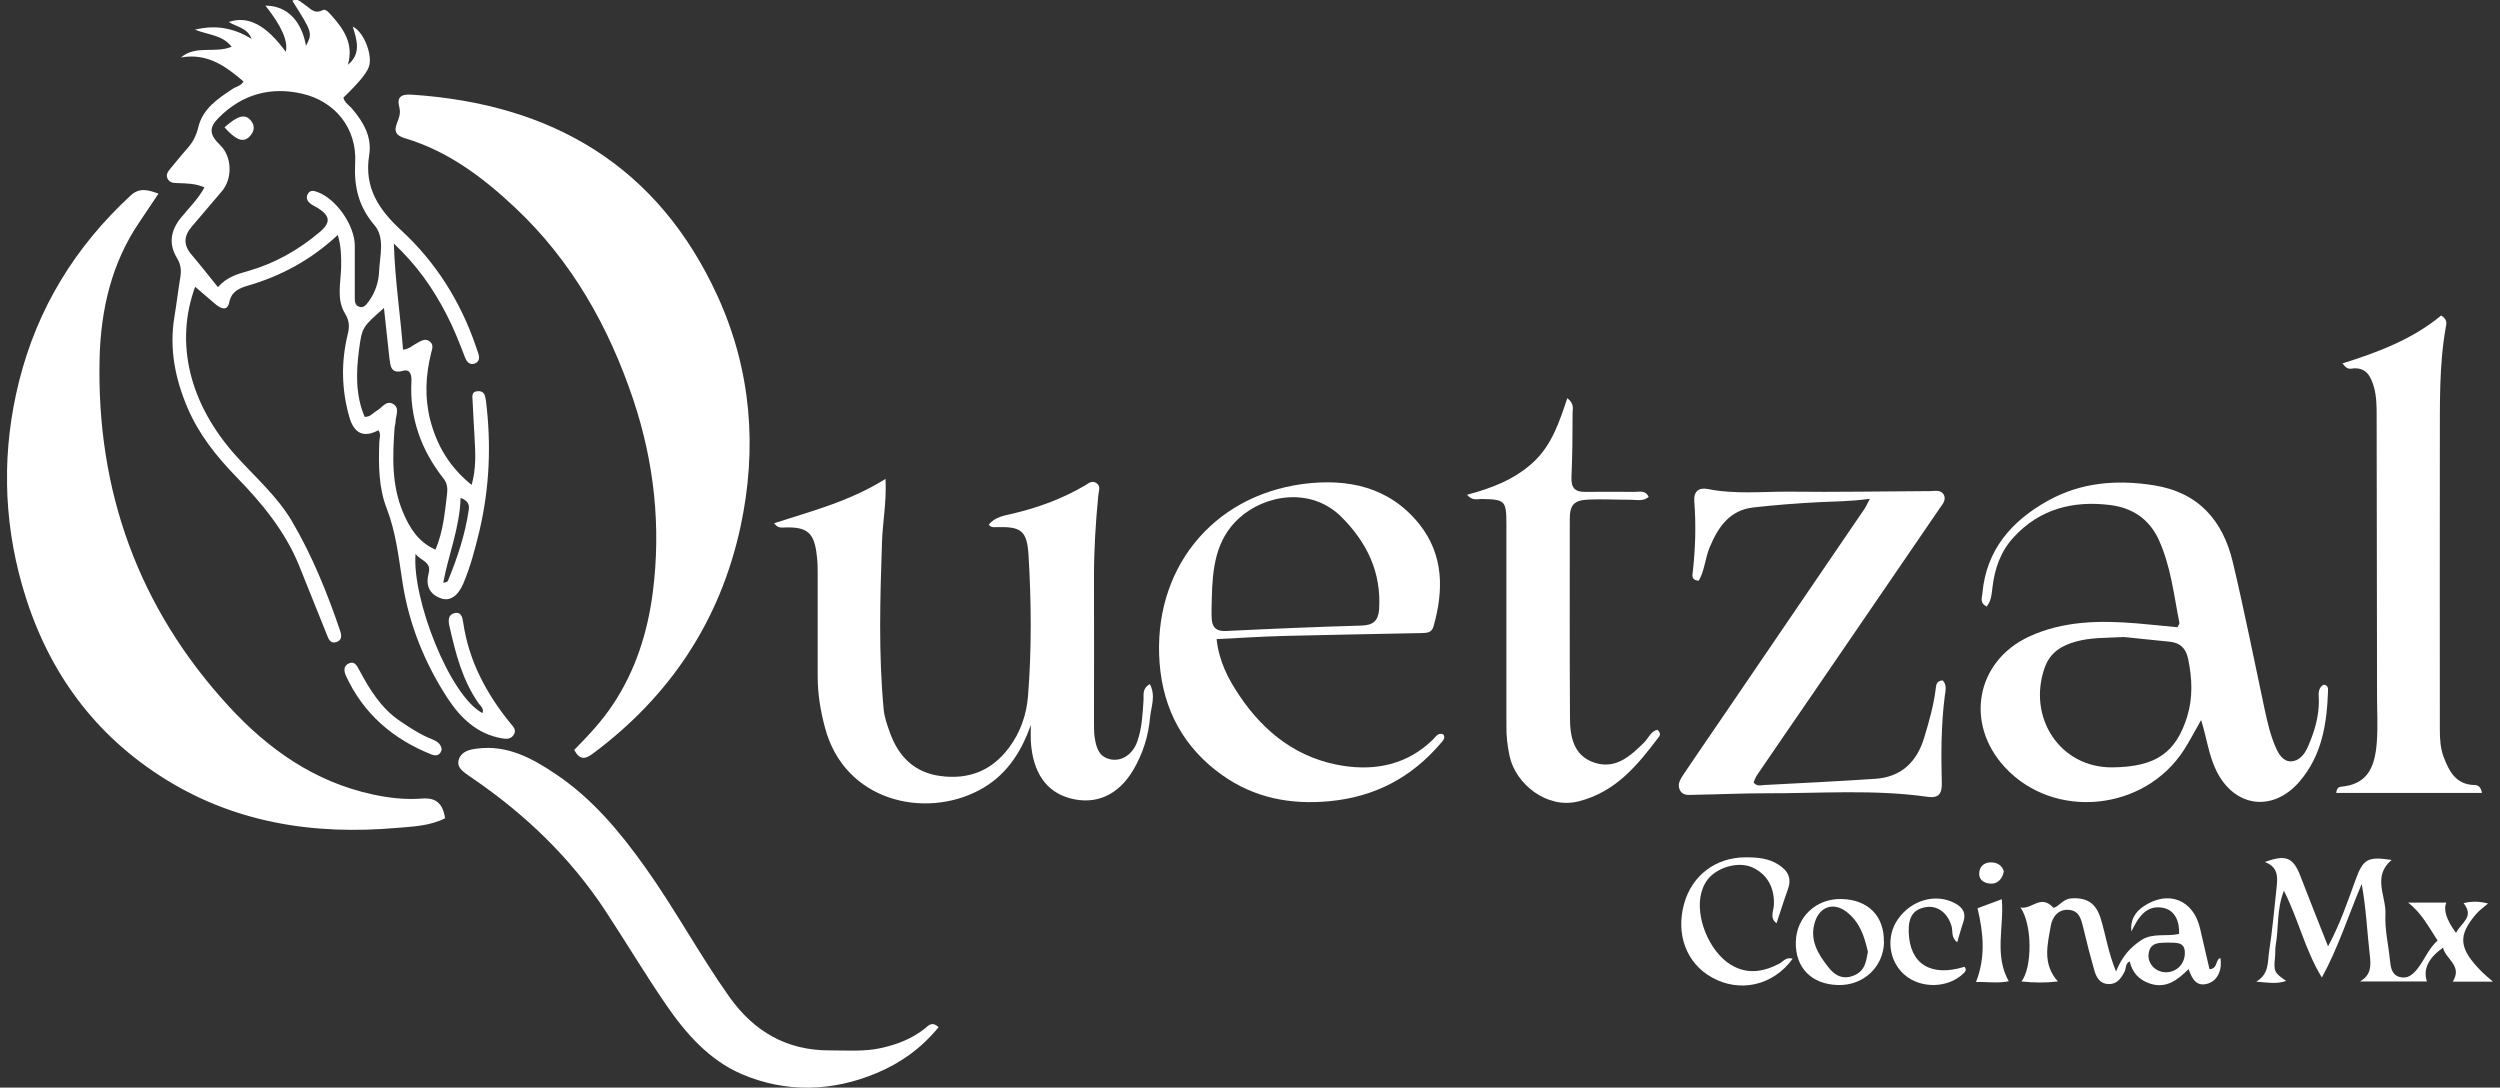
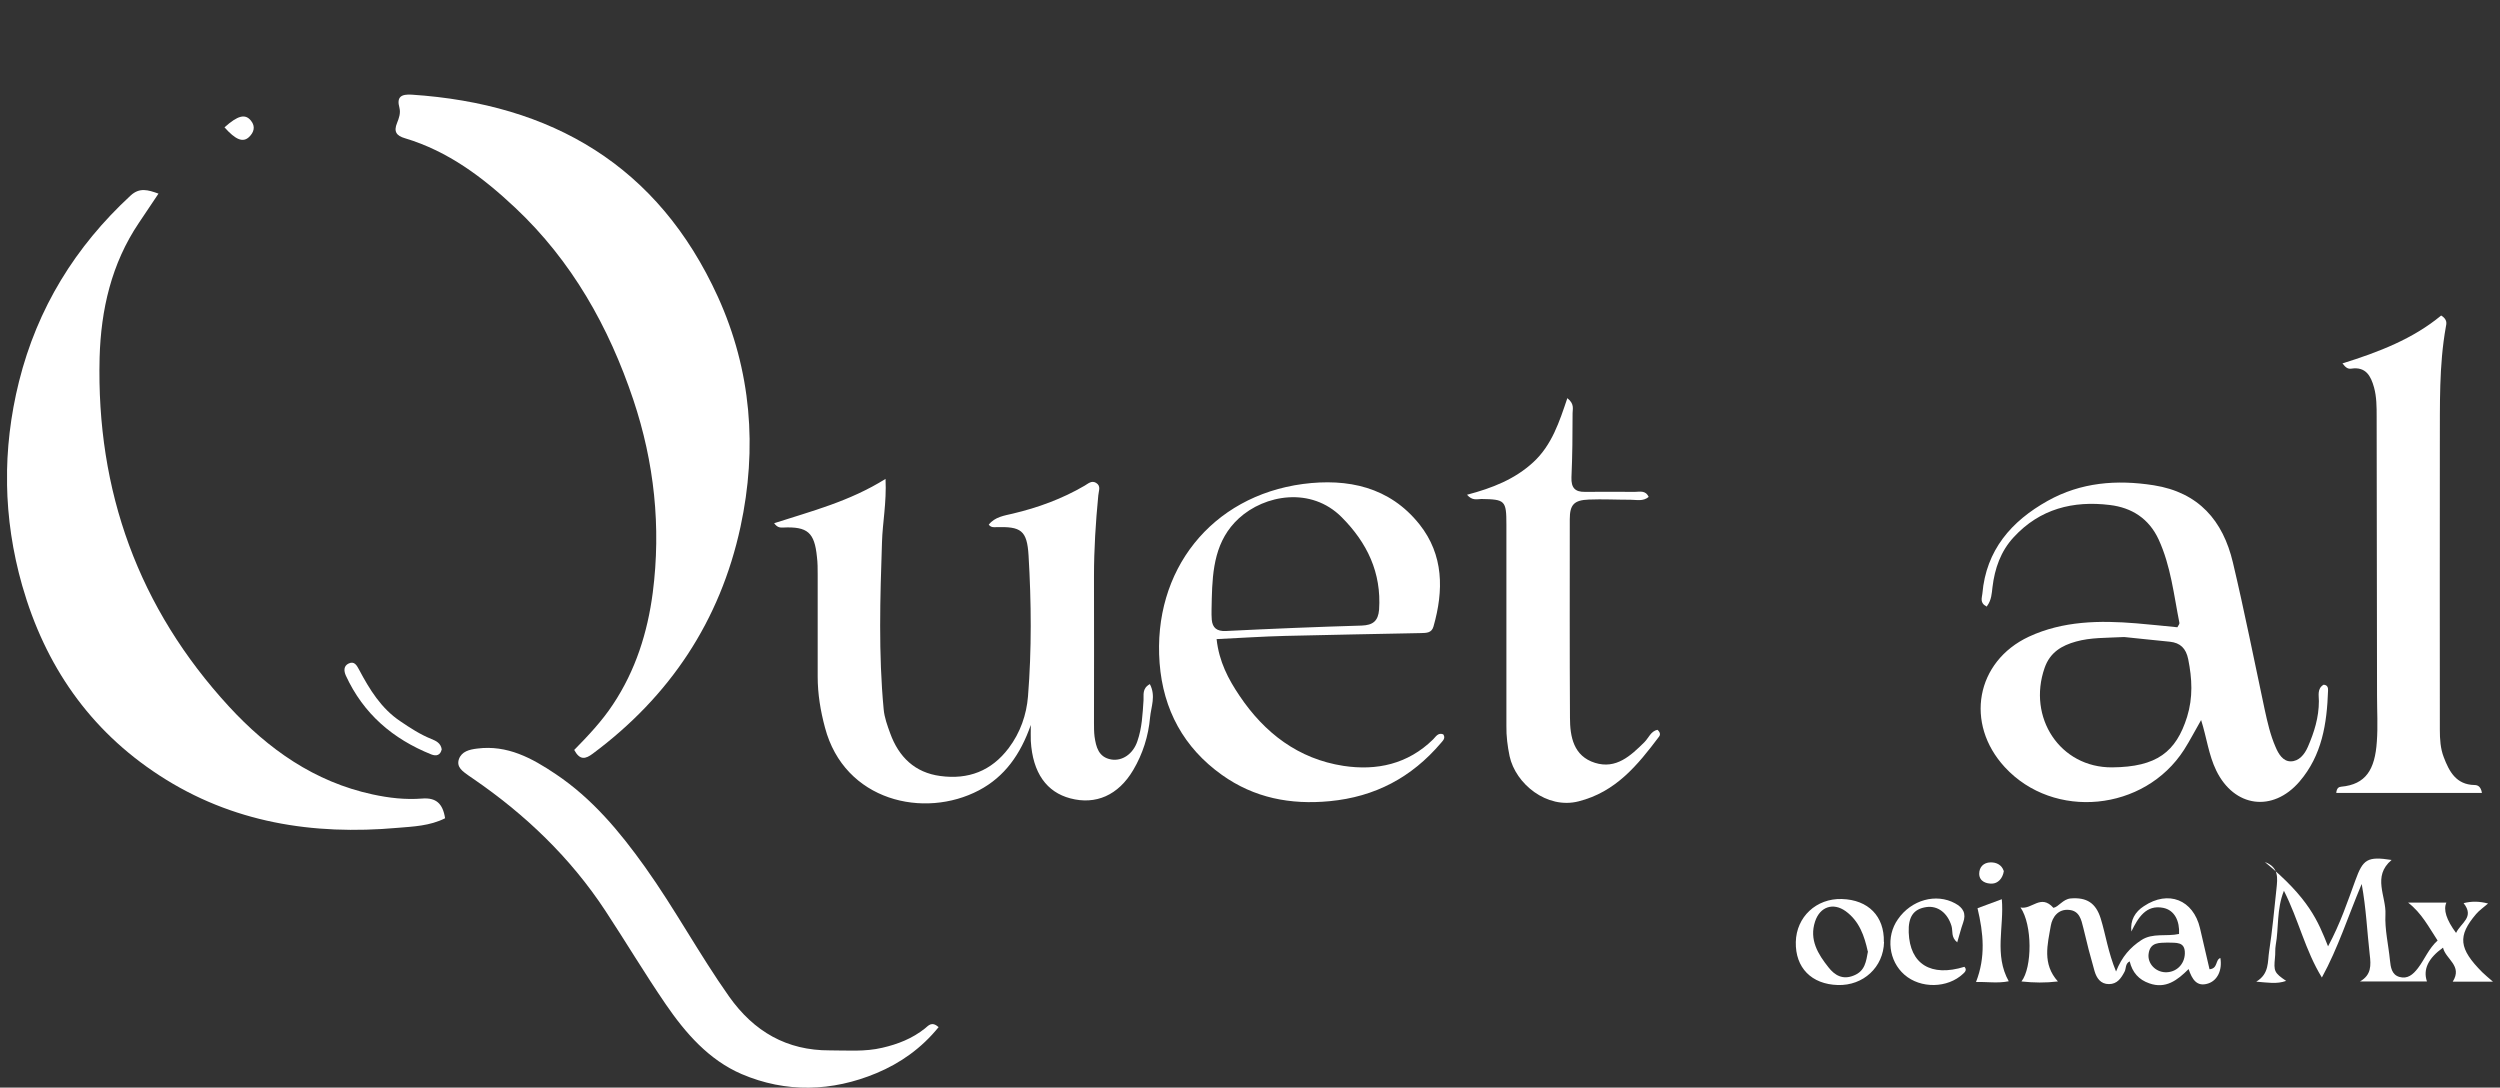
<svg xmlns="http://www.w3.org/2000/svg" width="177" height="77" viewBox="0 0 177 77" fill="none">
  <rect x="0" y="0" width="177" height="77" fill="#333333" stroke="none" />
  <g clip-path="url(#clip0_6354_19)">
    <path d="M31.512 57.933C30.427 58.478 29.262 58.518 28.15 58.611C22.154 59.143 16.436 58.252 11.287 54.901C6.337 51.684 3.187 47.109 1.572 41.459C0.209 36.672 0.143 31.832 1.347 27.005C2.644 21.82 5.331 17.458 9.249 13.842C9.884 13.257 10.48 13.443 11.221 13.709C10.732 14.44 10.281 15.105 9.831 15.783C7.886 18.668 7.145 21.939 7.052 25.317C6.814 34.757 9.805 43.054 16.211 50.021C18.991 53.04 22.26 55.353 26.377 56.244C27.541 56.497 28.706 56.63 29.884 56.537C30.877 56.457 31.353 56.896 31.512 57.933Z" fill="white" />
    <path d="M40.645 53.106C41.651 52.082 42.617 51.059 43.398 49.875C45 47.468 45.847 44.783 46.217 41.95C46.813 37.31 46.323 32.736 44.841 28.308C43.107 23.136 40.486 18.482 36.489 14.719C34.199 12.565 31.737 10.704 28.666 9.786C28.071 9.613 27.859 9.321 28.11 8.709C28.243 8.377 28.375 8.018 28.283 7.645C28.058 6.834 28.428 6.662 29.143 6.701C39.057 7.353 46.588 11.714 50.824 21.009C53.193 26.221 53.63 31.725 52.425 37.31C50.982 43.971 47.422 49.303 41.969 53.359C41.453 53.744 41.055 53.851 40.645 53.08V53.106Z" fill="white" />
-     <path d="M26.787 30.462C25.755 31.012 25.071 30.702 24.735 29.532C24.179 27.59 24.14 25.636 24.616 23.681C24.749 23.149 24.749 22.724 24.431 22.205C23.809 21.195 24.127 20.024 24.153 18.921C24.166 18.163 24.153 17.432 23.915 16.634C22.035 18.389 19.904 19.546 17.508 20.237C16.913 20.41 16.383 20.649 16.225 21.421C16.092 22.059 15.616 21.846 15.245 21.527C14.742 21.102 14.252 20.676 13.816 20.304C12.36 24.279 13.392 28.614 16.767 32.337C18.104 33.813 19.613 35.129 20.659 36.885C22.101 39.331 23.16 41.95 24.073 44.636C24.193 44.969 24.232 45.328 23.809 45.461C23.372 45.594 23.253 45.221 23.134 44.916C22.472 43.28 21.823 41.645 21.162 40.009C20.169 37.589 18.541 35.621 16.741 33.773C15.338 32.324 14.094 30.781 13.286 28.893C12.399 26.819 11.976 24.705 12.346 22.445C12.505 21.5 12.611 20.556 12.77 19.612C12.849 19.134 12.796 18.708 12.545 18.296C11.91 17.259 12.082 16.302 12.836 15.384C13.392 14.706 14.027 14.094 14.477 13.27C13.829 12.977 13.207 12.991 12.598 12.964C12.293 12.964 11.976 12.938 11.843 12.605C11.738 12.326 11.923 12.1 12.095 11.9C12.479 11.448 12.836 10.983 13.233 10.544C13.643 10.092 13.895 9.613 14.041 9.002C14.358 7.685 15.43 6.981 16.476 6.289C16.714 6.13 17.032 6.103 17.244 5.771C15.973 4.68 14.676 3.736 12.81 4.069C13.882 3.165 15.205 3.803 16.397 3.311C15.761 2.473 14.769 2.486 13.802 2.101C15.325 1.729 16.595 2.008 17.813 2.752C17.508 1.955 16.754 1.915 16.198 1.556C17.561 1.09 18.845 1.768 20.235 3.67C20.412 2.916 19.931 1.826 18.792 0.399C20.301 0.399 21.347 1.449 21.665 3.244C22.128 2.34 22.128 2.314 20.698 0.053C21.082 -0.16 21.294 0.16 21.559 0.319C21.942 0.558 22.234 1.037 22.843 0.718C23.068 0.598 23.306 0.917 23.478 1.104C24.365 2.088 25.053 3.138 24.63 4.587C25.582 3.803 25.278 2.859 24.974 1.888C25.675 2.194 26.31 3.643 26.165 4.547C26.085 5.026 25.582 5.678 24.312 6.914C24.391 7.26 24.696 7.433 24.907 7.672C25.728 8.629 26.35 9.693 26.138 10.983C25.768 13.283 26.813 14.839 28.415 16.315C30.864 18.575 32.611 21.354 33.696 24.532C33.749 24.692 33.802 24.838 33.855 24.997C33.961 25.303 33.961 25.609 33.603 25.742C33.246 25.862 33.048 25.609 32.928 25.317C32.531 24.279 32.121 23.242 31.605 22.245C30.665 20.423 29.514 18.775 27.886 17.246C27.965 19.878 28.349 22.298 28.534 24.758C28.971 24.718 29.236 24.439 29.54 24.279C29.831 24.133 30.122 23.92 30.44 24.186C30.718 24.412 30.599 24.718 30.52 25.011C30.136 26.566 30.056 28.135 30.453 29.704C30.917 31.526 31.83 33.082 33.392 34.331C33.723 33.161 33.657 32.084 33.603 31.021C33.551 30.13 33.498 29.239 33.458 28.361C33.445 28.069 33.365 27.723 33.815 27.697C34.252 27.657 34.345 27.962 34.398 28.322C34.795 31.459 34.662 34.558 33.934 37.629C33.63 38.879 33.312 40.115 32.809 41.299C32.412 42.23 31.83 42.602 31.181 42.349C30.361 42.044 30.136 41.392 30.347 40.594C30.572 39.757 29.765 39.703 29.421 39.211C29.156 42.376 31.83 49.264 34.159 50.487C34.279 50.181 34.04 49.995 33.895 49.809C32.73 48.16 32.253 46.245 31.817 44.317C31.737 43.958 31.711 43.533 32.161 43.413C32.664 43.28 32.743 43.732 32.796 44.078C33.193 46.804 34.437 49.117 36.145 51.218C36.33 51.444 36.582 51.67 36.383 52.003C36.184 52.348 35.84 52.335 35.51 52.269C33.762 51.963 32.584 50.806 31.671 49.41C30.07 46.937 28.971 44.237 28.508 41.299C28.23 39.517 28.044 37.722 27.383 36.007C26.8 34.518 26.8 32.909 26.853 31.326C26.853 31.047 26.999 30.755 26.8 30.476L26.787 30.462ZM15.43 20.33C16.052 19.612 16.82 19.4 17.575 19.187C19.467 18.642 21.135 17.698 22.631 16.434C23.451 15.743 23.385 15.264 22.445 14.693C22.3 14.613 22.154 14.546 22.022 14.453C21.797 14.28 21.638 14.068 21.77 13.775C21.942 13.416 22.234 13.496 22.525 13.616C23.822 14.108 25.106 15.956 25.119 17.378C25.119 18.602 25.119 19.812 25.119 21.035C25.119 21.301 25.119 21.607 25.41 21.713C25.768 21.846 25.94 21.554 26.112 21.328C26.575 20.703 26.813 19.945 26.84 19.2C26.893 18.11 27.263 16.833 26.522 15.956C25.384 14.626 25.053 13.217 25.146 11.515C25.278 9.121 23.756 7.18 21.4 6.635C19.15 6.116 17.138 6.675 15.483 8.337C14.769 9.055 14.822 9.534 15.602 10.291C16.423 11.089 16.476 12.632 15.722 13.523C14.994 14.373 14.279 15.225 13.551 16.076C13.008 16.727 12.982 17.352 13.551 18.017C14.16 18.735 14.755 19.493 15.43 20.33ZM30.824 38.932C31.38 37.629 31.486 36.326 31.645 35.036C31.698 34.637 31.684 34.239 31.42 33.906C29.818 31.872 28.984 29.585 29.13 26.965C29.143 26.606 29.064 26.114 28.561 26.247C27.66 26.5 27.647 25.915 27.568 25.343C27.436 24.186 27.316 23.029 27.184 21.806C25.688 23.136 25.635 23.136 25.424 24.718C25.212 26.34 25.159 27.976 25.821 29.518C26.231 29.518 26.403 29.239 26.655 29.093C27.038 28.893 27.33 28.308 27.833 28.601C28.336 28.893 28.005 29.438 28.005 29.864C28.005 29.997 27.952 30.117 27.939 30.25C27.793 32.297 27.713 34.331 28.534 36.273C28.997 37.363 29.593 38.36 30.811 38.906L30.824 38.932ZM32.611 35.249C32.545 37.376 31.75 39.278 31.38 41.259C31.578 41.232 31.684 41.193 31.711 41.126C32.386 39.491 32.942 37.815 33.193 36.06C33.246 35.688 33.087 35.435 32.611 35.249Z" fill="white" />
    <path d="M81.412 48.439C81.849 49.277 81.492 50.048 81.425 50.793C81.306 52.122 80.909 53.372 80.234 54.516C79.175 56.311 77.574 57.002 75.774 56.523C74.119 56.085 73.113 54.742 72.981 52.455C72.968 52.136 72.981 51.816 72.981 51.325C72.253 53.412 71.128 54.994 69.314 55.952C65.436 57.999 59.784 56.723 58.408 51.511C58.09 50.327 57.892 49.131 57.892 47.907C57.892 45.501 57.892 43.094 57.892 40.701C57.892 40.275 57.892 39.836 57.839 39.424C57.667 37.696 57.177 37.27 55.443 37.35C55.244 37.35 55.059 37.377 54.808 37.044C57.481 36.18 60.142 35.502 62.696 33.906C62.776 35.608 62.484 36.991 62.445 38.387C62.312 42.336 62.193 46.285 62.564 50.221C62.617 50.806 62.829 51.378 63.027 51.923C63.636 53.598 64.774 54.702 66.575 54.941C68.547 55.207 70.188 54.595 71.419 52.96C72.24 51.87 72.676 50.606 72.782 49.303C73.047 45.993 73.02 42.655 72.822 39.331C72.716 37.536 72.279 37.27 70.519 37.323C70.36 37.323 70.188 37.363 70.003 37.15C70.426 36.592 71.141 36.499 71.697 36.366C73.497 35.94 75.204 35.316 76.793 34.385C77.044 34.239 77.282 33.999 77.6 34.185C77.971 34.411 77.785 34.744 77.759 35.076C77.574 36.978 77.454 38.879 77.454 40.794C77.468 44.251 77.454 47.708 77.454 51.165C77.454 51.497 77.454 51.83 77.494 52.149C77.6 52.88 77.772 53.611 78.672 53.771C79.453 53.904 80.221 53.385 80.525 52.481C80.856 51.537 80.896 50.553 80.962 49.569C80.989 49.21 80.843 48.758 81.399 48.439H81.412Z" fill="white" />
    <path d="M140.67 42.948C140.141 42.695 140.326 42.323 140.352 42.03C140.617 38.945 142.404 36.898 144.972 35.462C147.328 34.145 149.856 33.946 152.49 34.358C155.667 34.863 157.387 36.858 158.089 39.823C158.909 43.28 159.598 46.764 160.339 50.234C160.537 51.138 160.736 52.029 161.107 52.88C161.318 53.385 161.636 53.904 162.179 53.904C162.761 53.904 163.158 53.425 163.396 52.88C163.846 51.843 164.177 50.793 164.177 49.636C164.177 49.237 164.045 48.758 164.508 48.479C164.786 48.492 164.839 48.692 164.826 48.891C164.746 51.231 164.402 53.478 162.801 55.34C160.908 57.534 158.181 57.162 156.911 54.556C156.368 53.439 156.236 52.229 155.839 50.979C155.415 51.71 155.058 52.415 154.634 53.08C151.828 57.454 145.409 58.079 141.941 54.316C139.095 51.231 139.889 46.83 143.648 45.075C146.057 43.958 148.651 43.918 151.246 44.131C152.212 44.211 153.191 44.317 154.158 44.41C154.224 44.277 154.316 44.184 154.303 44.105C153.906 42.11 153.694 40.076 152.834 38.201C152.146 36.712 150.928 35.94 149.379 35.754C146.785 35.435 144.429 36.02 142.576 38.028C141.65 39.025 141.226 40.248 141.067 41.578C141.014 42.017 141.001 42.482 140.683 42.908L140.67 42.948ZM150.385 45.102C149.128 45.168 148.029 45.128 146.984 45.421C145.978 45.7 145.144 46.179 144.76 47.282C143.529 50.793 145.845 54.356 149.538 54.33C152.702 54.303 154.065 53.239 154.846 50.753C155.269 49.383 155.203 48.053 154.925 46.671C154.766 45.9 154.369 45.514 153.628 45.434C152.49 45.315 151.352 45.208 150.399 45.102H150.385Z" fill="white" />
    <path d="M86.137 45.261C86.309 46.844 86.971 48.093 87.752 49.25C89.526 51.896 91.922 53.731 95.112 54.223C97.468 54.582 99.678 54.103 101.465 52.348C101.663 52.149 101.809 51.856 102.18 51.989C102.365 52.255 102.166 52.428 102.021 52.601C99.943 55.047 97.348 56.417 94.145 56.723C91.366 56.989 88.798 56.497 86.508 54.861C83.808 52.933 82.352 50.248 82.1 46.95C81.597 40.382 85.767 35.129 92.252 34.265C95.416 33.853 98.381 34.465 100.499 37.124C102.219 39.291 102.219 41.804 101.491 44.357C101.359 44.822 100.988 44.809 100.631 44.822C97.415 44.889 94.211 44.942 90.995 45.022C89.407 45.062 87.818 45.168 86.137 45.248V45.261ZM85.793 42.403C85.793 42.895 85.754 43.386 85.793 43.878C85.846 44.45 86.151 44.703 86.786 44.676C89.989 44.517 93.192 44.384 96.395 44.291C97.203 44.264 97.573 43.971 97.64 43.16C97.812 40.541 96.793 38.427 94.992 36.618C92.822 34.438 89.539 35.023 87.713 36.698C86.031 38.241 85.846 40.302 85.793 42.389V42.403Z" fill="white" />
    <path d="M175.706 56.138H165.408C165.435 55.792 165.594 55.712 165.752 55.699C167.5 55.539 168.148 54.489 168.28 52.508C168.36 51.431 168.294 50.34 168.294 49.25C168.294 42.669 168.267 36.087 168.267 29.492C168.267 28.8 168.267 28.109 168.082 27.431C167.857 26.62 167.5 25.942 166.467 26.101C166.255 26.128 166.096 26.061 165.845 25.729C168.413 24.931 170.848 23.987 172.834 22.338C173.284 22.617 173.217 22.897 173.165 23.149C172.675 25.888 172.754 28.654 172.741 31.42C172.728 38.174 172.741 44.916 172.741 51.67C172.741 52.335 172.781 53 173.019 53.611C173.403 54.622 173.893 55.553 175.19 55.579C175.428 55.579 175.64 55.686 175.719 56.124L175.706 56.138Z" fill="white" />
-     <path d="M132.384 35.316C131.021 35.502 129.883 35.502 128.744 35.555C127.209 35.635 125.674 35.754 124.138 35.927C122.457 36.113 121.637 37.323 121.041 38.759C120.723 39.531 120.684 40.408 120.273 41.113C119.836 41.086 119.797 40.847 119.836 40.608C120.035 38.906 120.088 37.19 119.956 35.488C119.903 34.797 120.273 34.491 120.922 34.624C122.841 35.01 124.787 34.797 126.706 34.81C130.015 34.85 133.324 34.784 136.646 34.77C137.004 34.77 137.427 34.651 137.626 35.036C137.811 35.409 137.507 35.728 137.308 36.02C134.33 40.382 131.339 44.756 128.347 49.117C127.024 51.045 125.7 52.96 124.39 54.888C124.284 55.047 124.231 55.234 124.151 55.393C124.376 55.699 124.668 55.593 124.906 55.579C127.527 55.446 130.134 55.313 132.755 55.141C134.621 55.021 135.733 53.931 136.249 52.175C136.58 51.072 136.898 49.968 137.043 48.811C137.083 48.532 137.07 48.2 137.546 48.173C137.851 48.492 137.745 48.904 137.692 49.264C137.427 51.325 137.427 53.399 137.48 55.473C137.493 56.204 137.242 56.523 136.487 56.417C132.662 55.872 128.824 56.178 124.999 56.164C123.331 56.164 121.663 56.244 119.995 56.271C119.611 56.271 119.161 56.377 118.936 55.938C118.711 55.486 119.016 55.114 119.241 54.755C120.061 53.532 120.909 52.308 121.742 51.085C125.171 46.059 128.599 41.02 132.027 35.994C132.12 35.861 132.172 35.714 132.384 35.316Z" fill="white" />
    <path d="M66.455 72.719C65.238 74.221 63.742 75.272 62.061 75.976C58.911 77.293 55.642 77.386 52.505 76.043C50.188 75.045 48.534 73.144 47.131 71.096C45.648 68.929 44.298 66.669 42.855 64.475C40.38 60.712 37.191 57.667 33.511 55.141C33.405 55.061 33.286 54.994 33.18 54.914C32.783 54.622 32.293 54.33 32.492 53.744C32.69 53.199 33.233 53.066 33.776 53C35.92 52.721 37.667 53.678 39.348 54.808C41.929 56.537 43.875 58.877 45.662 61.377C47.779 64.342 49.513 67.573 51.618 70.551C53.378 73.038 55.708 74.381 58.752 74.367C59.996 74.367 61.24 74.474 62.471 74.181C63.57 73.928 64.589 73.53 65.489 72.812C65.728 72.625 65.953 72.28 66.455 72.719Z" fill="white" />
    <path d="M103.887 35.023C105.647 34.558 107.249 33.933 108.559 32.723C109.87 31.513 110.399 29.877 110.968 28.189C111.484 28.601 111.339 28.947 111.339 29.252C111.339 30.768 111.326 32.284 111.259 33.8C111.233 34.531 111.511 34.837 112.212 34.824C113.39 34.824 114.568 34.81 115.76 34.824C116.091 34.824 116.501 34.691 116.726 35.182C116.329 35.515 115.879 35.382 115.442 35.382C114.463 35.382 113.47 35.329 112.49 35.369C111.445 35.409 111.14 35.728 111.14 36.765C111.14 41.445 111.127 46.126 111.154 50.806C111.154 52.162 111.405 53.532 112.927 54.01C114.423 54.476 115.455 53.505 116.422 52.548C116.726 52.242 116.885 51.763 117.348 51.67C117.56 51.856 117.56 52.029 117.454 52.162C115.945 54.17 114.396 56.071 111.762 56.736C109.526 57.308 107.302 55.5 106.878 53.532C106.733 52.827 106.64 52.109 106.653 51.378C106.653 46.631 106.653 41.884 106.653 37.137C106.653 35.435 106.561 35.355 104.893 35.329C104.588 35.329 104.244 35.475 103.86 35.023H103.887Z" fill="white" />
-     <path d="M173.893 66.044C174.237 65.326 175.216 64.94 174.422 63.943C175.004 63.797 175.547 63.81 176.156 63.969C175.838 64.249 175.534 64.448 175.309 64.714C173.985 66.27 174.078 67.161 175.746 68.836C175.944 69.035 176.169 69.208 176.5 69.501H173.654C174.369 68.371 173.151 67.918 172.966 67.094C171.92 67.839 171.537 68.636 171.828 69.487H167.089C167.897 69.022 167.87 68.357 167.777 67.586C167.592 65.964 167.526 64.328 167.208 62.587C166.242 64.874 165.541 67.107 164.389 69.208C163.211 67.294 162.748 65.139 161.702 63.065C161.173 64.395 161.345 65.698 161.12 66.921C161.067 67.214 161.106 67.52 161.067 67.812C160.974 68.756 161.014 68.876 161.861 69.448C161.186 69.687 160.564 69.567 159.743 69.501C160.683 68.942 160.537 68.078 160.656 67.347C160.881 65.884 161.014 64.408 161.173 62.932C161.252 62.174 161.358 61.403 160.352 61.031C161.834 60.486 162.351 60.699 162.854 61.988C163.476 63.597 164.111 65.206 164.826 67.001C165.699 65.379 166.202 63.85 166.758 62.334C167.301 60.831 167.605 60.619 169.326 60.885C167.936 62.055 168.955 63.451 168.889 64.741C168.836 65.804 169.101 66.895 169.207 67.972C169.26 68.477 169.326 69.009 169.882 69.168C170.451 69.328 170.835 69.009 171.192 68.543C171.669 67.918 171.947 67.161 172.582 66.589C171.96 65.645 171.457 64.648 170.491 63.903H173.204C172.975 64.408 173.204 65.126 173.893 66.057V66.044Z" fill="white" />
+     <path d="M173.893 66.044C174.237 65.326 175.216 64.94 174.422 63.943C175.004 63.797 175.547 63.81 176.156 63.969C175.838 64.249 175.534 64.448 175.309 64.714C173.985 66.27 174.078 67.161 175.746 68.836C175.944 69.035 176.169 69.208 176.5 69.501H173.654C174.369 68.371 173.151 67.918 172.966 67.094C171.92 67.839 171.537 68.636 171.828 69.487H167.089C167.897 69.022 167.87 68.357 167.777 67.586C167.592 65.964 167.526 64.328 167.208 62.587C166.242 64.874 165.541 67.107 164.389 69.208C163.211 67.294 162.748 65.139 161.702 63.065C161.173 64.395 161.345 65.698 161.12 66.921C161.067 67.214 161.106 67.52 161.067 67.812C160.974 68.756 161.014 68.876 161.861 69.448C161.186 69.687 160.564 69.567 159.743 69.501C160.683 68.942 160.537 68.078 160.656 67.347C160.881 65.884 161.014 64.408 161.173 62.932C161.252 62.174 161.358 61.403 160.352 61.031C163.476 63.597 164.111 65.206 164.826 67.001C165.699 65.379 166.202 63.85 166.758 62.334C167.301 60.831 167.605 60.619 169.326 60.885C167.936 62.055 168.955 63.451 168.889 64.741C168.836 65.804 169.101 66.895 169.207 67.972C169.26 68.477 169.326 69.009 169.882 69.168C170.451 69.328 170.835 69.009 171.192 68.543C171.669 67.918 171.947 67.161 172.582 66.589C171.96 65.645 171.457 64.648 170.491 63.903H173.204C172.975 64.408 173.204 65.126 173.893 66.057V66.044Z" fill="white" />
    <path d="M154.277 66.137C154.33 65.206 153.959 64.435 153.152 64.275C151.947 64.036 151.378 64.967 150.901 65.951C150.809 65.153 151.166 64.555 151.788 64.156C153.522 62.999 155.283 63.703 155.759 65.711C155.984 66.682 156.209 67.653 156.434 68.623C157.043 68.57 156.831 67.958 157.202 67.825C157.347 68.676 157.003 69.421 156.328 69.634C155.534 69.886 155.203 69.341 154.952 68.61C154.158 69.408 153.324 70.033 152.172 69.621C151.431 69.368 150.968 68.849 150.782 68.065C150.451 68.224 150.544 68.583 150.412 68.809C150.174 69.261 149.896 69.674 149.313 69.674C148.718 69.674 148.44 69.248 148.294 68.756C148.003 67.746 147.738 66.722 147.5 65.698C147.354 65.1 147.222 64.488 146.494 64.421C145.713 64.342 145.303 64.94 145.197 65.538C144.972 66.855 144.575 68.238 145.7 69.487C144.813 69.594 143.992 69.581 143.119 69.487C143.886 68.504 143.9 65.472 143.052 64.249C143.86 64.421 144.482 63.265 145.382 64.275C145.753 64.209 146.044 63.664 146.6 63.61C147.738 63.517 148.387 63.93 148.731 65.033C149.088 66.19 149.247 67.4 149.816 68.783C150.226 67.732 150.835 67.067 151.603 66.562C152.41 66.03 153.39 66.323 154.277 66.124V66.137ZM153.456 66.735C152.927 66.762 152.225 66.669 152.119 67.546C152.04 68.224 152.609 68.809 153.297 68.836C154.065 68.863 154.661 68.291 154.687 67.52C154.713 66.642 154.078 66.762 153.456 66.735Z" fill="white" />
-     <path d="M126.931 67.865C125.515 69.82 123.145 70.285 121.213 69.208C119.386 68.198 118.645 66.137 119.228 64.009C119.783 61.975 121.478 60.699 123.582 60.699C124.416 60.699 125.21 60.752 125.938 61.23C126.613 61.669 126.865 62.201 126.574 62.986C126.296 63.757 126.057 64.541 125.779 65.366C125.263 64.98 125.581 64.475 125.594 64.049C125.634 62.826 125.118 61.895 124.072 61.416C123.212 61.018 121.928 61.297 121.147 62.002C120.789 62.334 120.578 62.746 120.458 63.185C119.995 64.9 121.014 67.36 122.523 68.291C123.688 69.009 124.826 68.823 125.978 68.224C126.256 68.078 126.441 67.732 126.931 67.879V67.865Z" fill="white" />
    <path d="M133.39 66.695C133.35 68.477 131.921 69.793 130.121 69.74C128.255 69.687 127.103 68.517 127.143 66.695C127.182 64.913 128.599 63.597 130.399 63.65C132.278 63.703 133.417 64.874 133.377 66.682L133.39 66.695ZM132.239 67.36C132 66.27 131.643 65.219 130.677 64.515C129.79 63.876 128.85 64.195 128.506 65.246C128.082 66.536 128.718 67.559 129.459 68.49C129.896 69.049 130.465 69.394 131.259 69.062C132.053 68.743 132.119 68.065 132.252 67.36H132.239Z" fill="white" />
    <path d="M138.579 66.722C138.116 66.363 138.274 65.924 138.168 65.565C137.89 64.634 137.189 64.102 136.382 64.222C135.482 64.355 135.098 64.9 135.137 66.017C135.217 68.264 136.712 69.182 139.082 68.45C139.28 68.663 139.121 68.823 138.989 68.942C137.89 69.98 135.971 70.006 134.833 69.009C133.721 68.038 133.509 66.31 134.37 65.086C135.323 63.703 137.083 63.225 138.42 63.956C138.989 64.262 139.227 64.674 138.989 65.326C138.83 65.764 138.724 66.23 138.566 66.735L138.579 66.722Z" fill="white" />
    <path d="M31.274 53.053C31.181 53.465 30.903 53.558 30.533 53.412C27.819 52.322 25.728 50.54 24.484 47.828C24.338 47.495 24.325 47.149 24.682 46.977C25.093 46.777 25.265 47.123 25.424 47.415C26.165 48.811 26.985 50.154 28.335 51.059C29.037 51.537 29.752 52.003 30.546 52.322C30.877 52.455 31.208 52.614 31.274 53.053Z" fill="white" />
    <path d="M142.219 69.474C141.424 69.634 140.657 69.501 139.902 69.527C140.591 67.759 140.432 66.084 140.008 64.302C140.432 64.142 141.041 63.916 141.729 63.664C141.901 65.632 141.173 67.599 142.219 69.474Z" fill="white" />
    <path d="M141.874 61.656C141.795 62.214 141.438 62.547 141.041 62.56C140.657 62.573 140.141 62.427 140.127 61.869C140.127 61.377 140.445 61.071 140.921 61.057C141.358 61.044 141.729 61.244 141.861 61.656H141.874Z" fill="white" />
    <path d="M15.894 9.015C16.833 8.177 17.363 8.031 17.773 8.55C18.104 8.962 17.972 9.374 17.641 9.693C17.204 10.119 16.674 9.893 15.894 9.015Z" fill="white" />
  </g>
  <defs>
    <clipPath id="clip0_6354_19">
      <rect width="176" height="77" fill="white" transform="translate(0.5)" />
    </clipPath>
  </defs>
</svg>